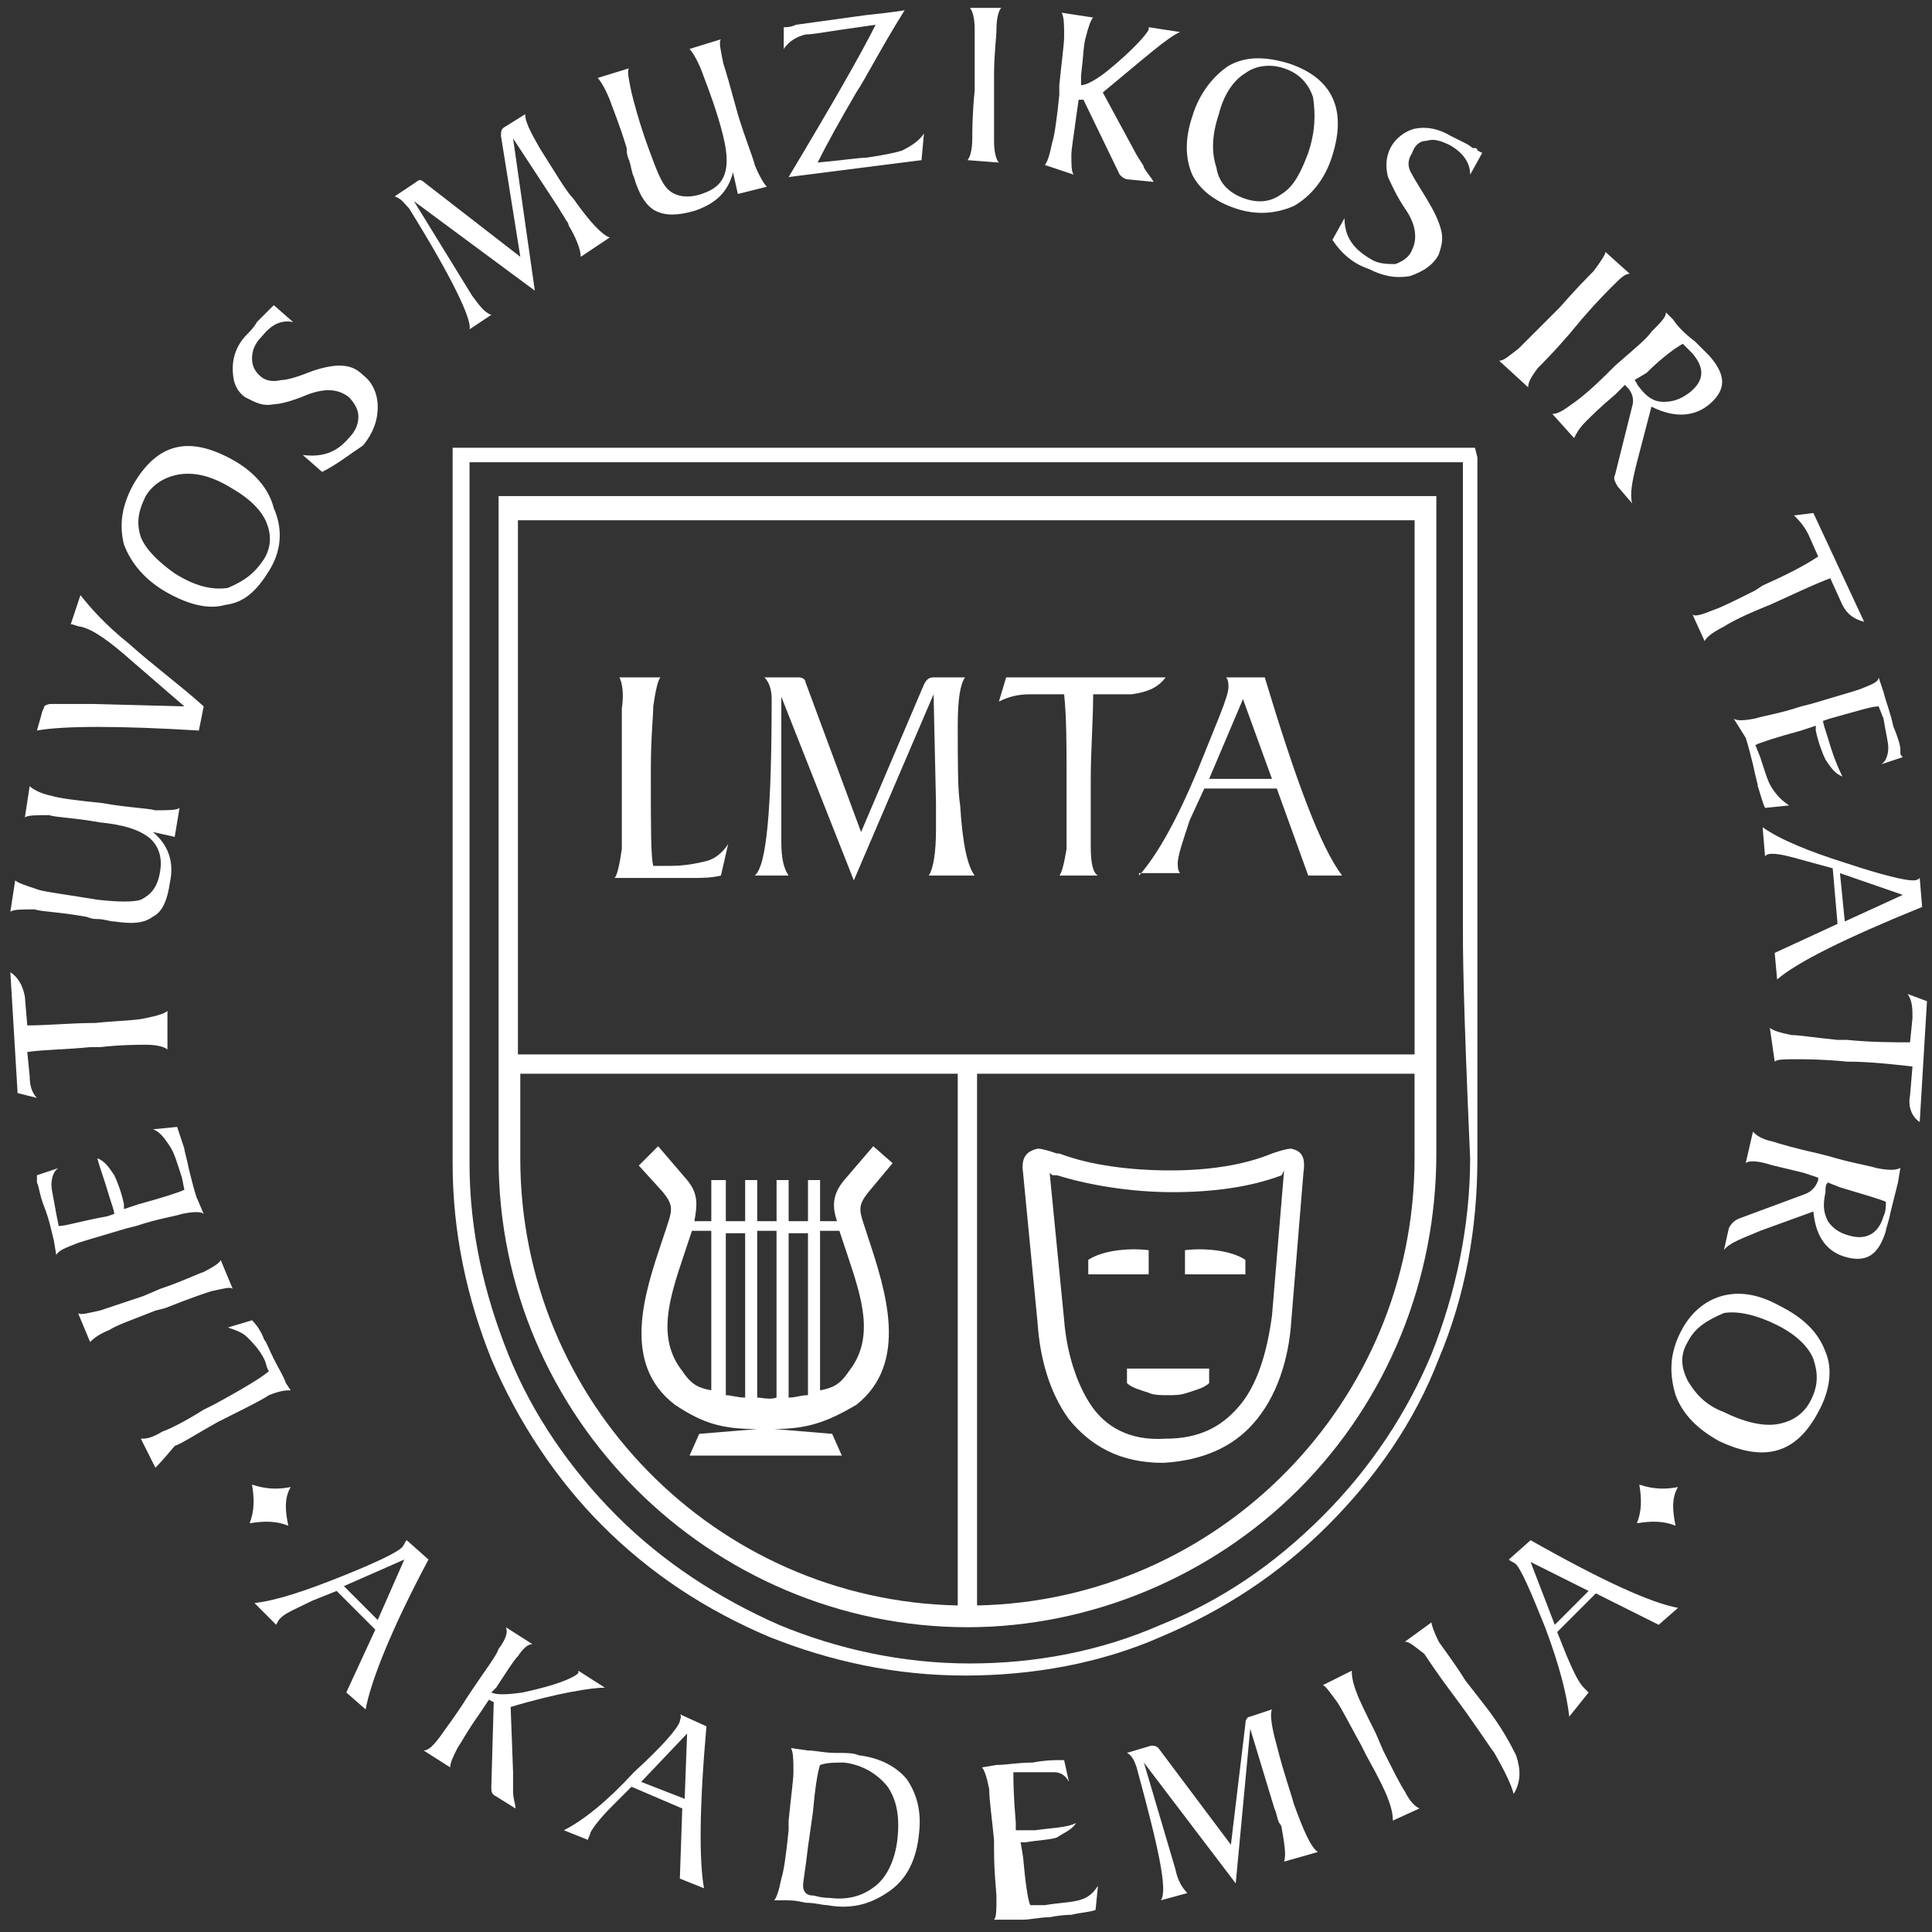
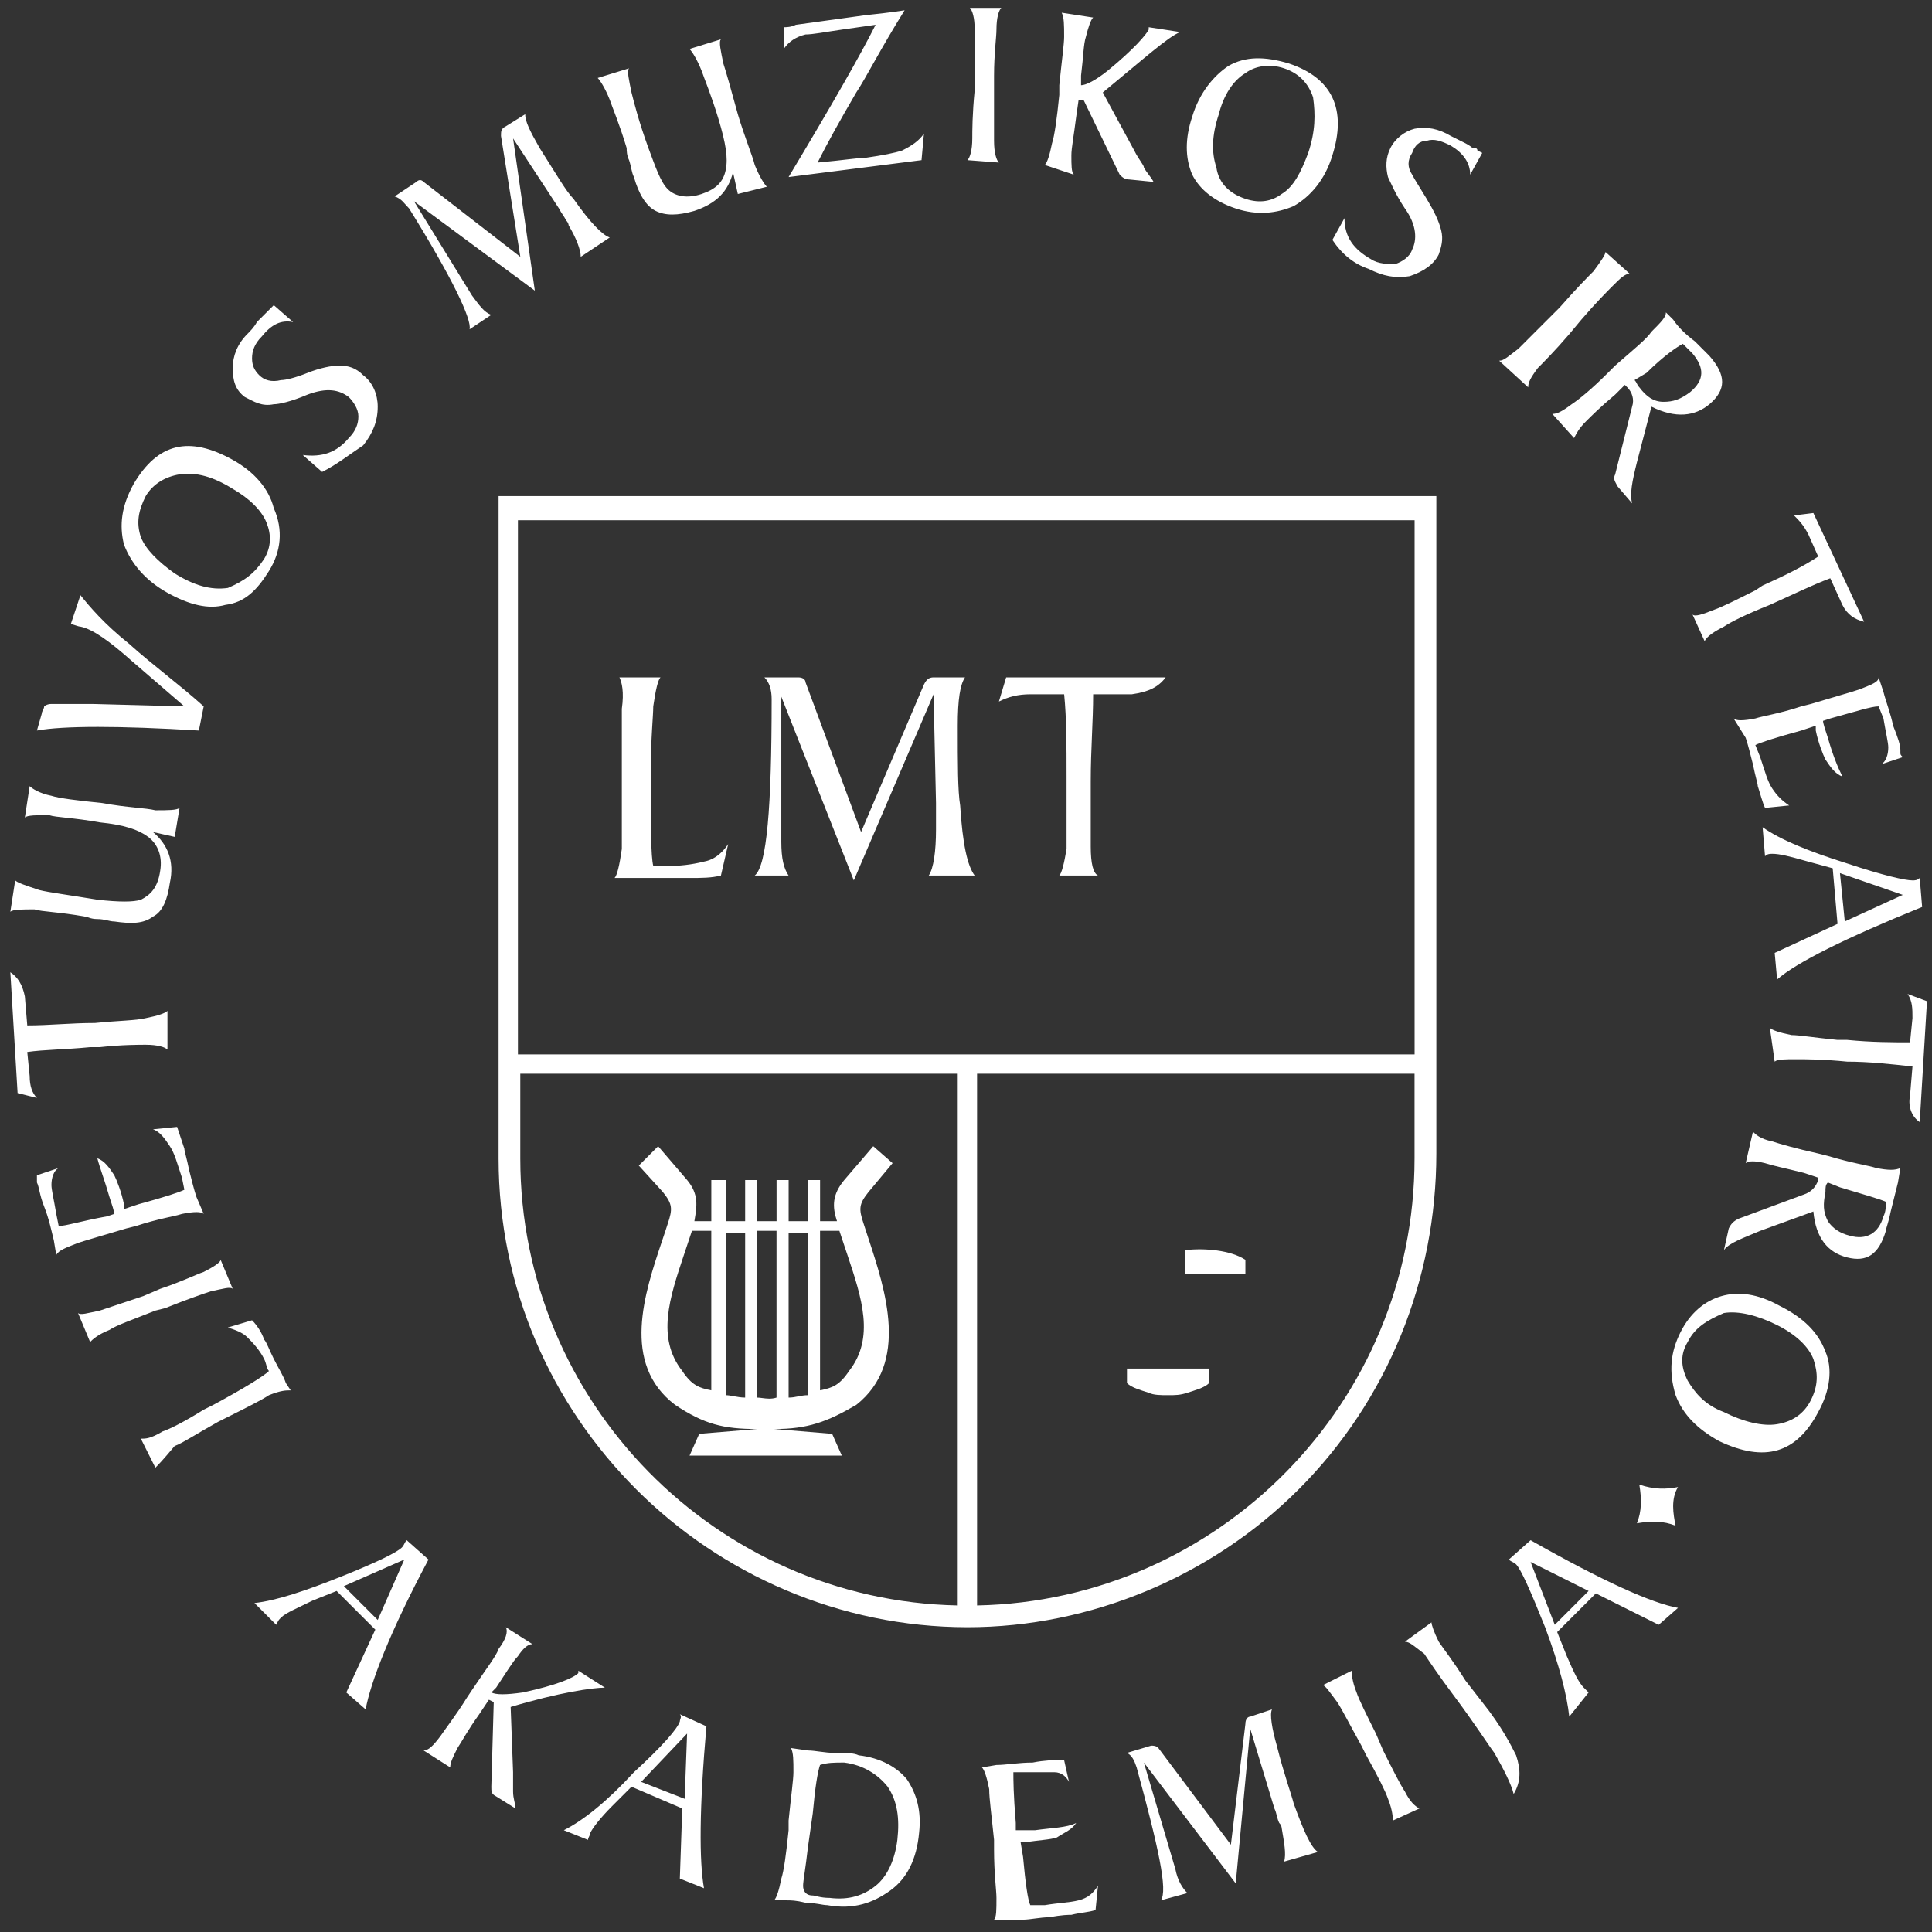
<svg xmlns="http://www.w3.org/2000/svg" width="138" height="138" viewBox="0 0 138 138" fill="none">
  <rect x="0" y="0" width="138" height="138" fill="#333333" stroke="none" />
-   <path d="M104.492 65.992C104.492 54.943 104.492 44.067 104.492 33.018H33.538V83.083C33.538 87.917 34.574 92.405 36.301 96.721C38.027 101.037 40.789 105.008 44.069 108.288C47.349 111.568 51.32 114.158 55.636 116.057C59.779 117.783 64.441 118.819 69.274 118.819C73.936 118.819 78.597 117.956 82.913 116.057C87.229 114.33 91.027 111.741 94.48 108.288C97.932 104.835 100.522 100.865 102.248 96.721C103.974 92.405 105.01 87.572 105.01 82.738C104.492 70.998 104.492 67.891 104.492 65.992ZM105.528 32.673C105.528 43.894 105.528 54.943 105.528 66.165V82.738C105.528 87.744 104.665 92.578 102.766 97.067C101.04 101.555 98.278 105.526 94.825 108.979C91.372 112.431 87.401 115.021 82.913 116.92C78.597 118.819 73.763 119.682 68.929 119.682C63.923 119.682 59.261 118.646 54.946 116.92C50.457 115.021 46.486 112.431 43.034 108.979C39.754 105.698 36.991 101.555 35.092 97.067C33.366 92.751 32.33 88.09 32.33 83.083V32.5V31.982H32.848H104.838H105.356L105.528 32.673Z" fill="white" />
-   <path fill-rule="evenodd" clip-rule="evenodd" d="M17.829 108.806C18.174 107.943 18.174 107.08 18.002 106.044C19.038 106.389 19.901 106.389 20.764 106.217C20.246 107.08 20.419 108.116 20.591 108.979C19.728 108.633 18.865 108.633 17.829 108.806Z" fill="white" />
  <path d="M120.549 95.858C120.032 96.721 120.032 97.585 120.549 98.62C121.067 99.484 121.758 100.347 123.139 100.865C124.52 101.555 125.901 101.901 126.937 101.728C127.973 101.555 128.836 101.037 129.354 100.002C129.872 98.966 129.872 98.103 129.527 97.067C129.181 96.204 128.318 95.34 126.937 94.65C125.556 93.959 124.175 93.614 123.139 93.787C121.931 94.305 121.067 94.822 120.549 95.858ZM120.032 95.168C120.722 93.787 121.758 92.923 122.966 92.578C124.175 92.233 125.556 92.406 127.11 93.269C128.836 94.132 129.872 95.168 130.39 96.549C130.908 97.757 130.735 99.311 129.872 100.865C128.318 103.8 126.074 104.49 122.794 102.936C121.24 102.073 120.204 101.037 119.686 99.656C119.168 97.93 119.341 96.549 120.032 95.168ZM135.569 84.464C135.396 85.155 135.224 85.845 135.051 86.536C134.878 87.399 134.706 87.744 134.706 87.917C134.188 89.643 133.325 90.161 131.943 89.816C130.562 89.471 129.699 88.435 129.527 86.536L125.729 87.917C124.52 88.435 123.484 88.78 123.139 89.298L123.484 87.744C123.657 87.399 123.83 87.226 124.175 87.054L128.836 85.327C129.354 85.155 129.699 84.809 129.872 84.291V84.119L128.836 83.774C127.455 83.428 126.592 83.256 126.074 83.083C125.383 82.91 124.865 82.91 124.693 83.083L125.211 80.839C125.383 81.011 125.729 81.357 126.592 81.529C127.11 81.702 128.318 82.047 129.872 82.392L130.562 82.565C132.289 83.083 133.497 83.256 134.015 83.428C134.878 83.601 135.396 83.601 135.742 83.428L135.569 84.464ZM130.562 84.464C130.39 84.637 130.39 84.809 130.39 85.155C130.217 86.018 130.217 86.536 130.562 87.226C130.908 87.744 131.426 88.09 132.116 88.262C133.325 88.607 134.188 88.09 134.533 86.881C134.706 86.536 134.706 86.191 134.706 85.845C134.36 85.673 133.152 85.327 131.426 84.809L130.562 84.464ZM126.419 73.415C126.592 73.588 127.11 73.761 127.973 73.933C128.491 73.933 129.527 74.106 131.253 74.279H131.943C133.67 74.451 135.224 74.451 136.432 74.451L136.605 72.725C136.605 72.034 136.605 71.516 136.259 70.999L137.641 71.516L137.123 80.148C136.605 79.803 136.259 79.112 136.432 78.249L136.605 76.178C135.051 76.005 133.497 75.832 131.943 75.832C130.217 75.66 129.009 75.66 128.318 75.66C127.455 75.66 126.937 75.66 126.764 75.832L126.419 73.415ZM131.426 62.367L131.771 65.819L135.914 63.92L131.426 62.367ZM125.901 59.087C127.11 59.95 129.181 60.813 131.943 61.676C134.533 62.539 136.087 62.885 136.605 62.885C136.777 62.885 136.95 62.885 137.123 62.712L137.295 64.784C131.771 67.028 128.318 68.754 126.937 69.963L126.764 68.064L131.253 65.992L130.908 62.021L129.009 61.503C127.8 61.158 127.11 60.986 126.592 60.986C126.419 60.986 126.246 60.986 126.074 61.158L125.901 59.087ZM123.83 51.318C124.002 51.49 124.52 51.49 125.383 51.318C125.901 51.145 127.11 50.972 128.663 50.455L129.354 50.282C131.08 49.764 132.289 49.419 132.807 49.246C133.67 48.901 134.188 48.728 134.188 48.383L134.533 49.419C134.706 50.109 135.051 50.972 135.224 51.836C135.569 52.699 135.742 53.217 135.742 53.562C135.742 53.562 135.742 53.562 135.742 53.735C135.742 53.907 135.742 53.907 135.914 54.08L134.36 54.598C134.706 54.425 134.878 53.907 134.878 53.389C134.878 53.044 134.706 52.354 134.533 51.318L134.188 50.455C133.67 50.455 132.634 50.8 130.735 51.318L130.217 51.49C130.217 51.663 130.39 52.181 130.562 52.699C130.908 53.907 131.253 54.771 131.598 55.461C131.08 55.288 130.735 54.771 130.39 54.253C130.217 53.907 129.872 53.044 129.699 52.181C129.699 52.181 129.699 52.181 129.699 52.008C129.699 51.836 129.699 51.836 129.699 51.836L128.663 52.181C126.764 52.699 125.729 53.044 125.383 53.217L125.729 54.08C126.074 55.116 126.246 55.806 126.592 56.324C126.937 56.842 127.282 57.188 127.8 57.533L126.074 57.705C125.901 57.36 125.729 56.67 125.556 56.152C125.556 55.979 125.383 55.461 125.211 54.598C125.038 53.907 124.865 53.217 124.693 52.699L123.83 51.318ZM120.895 43.894C121.067 44.067 121.585 43.894 122.448 43.549C122.966 43.377 124.002 42.859 125.383 42.168L125.901 41.823C127.455 41.132 128.836 40.442 129.872 39.751L129.181 38.197C128.836 37.507 128.491 37.162 128.145 36.816L129.527 36.644L133.152 44.412C132.461 44.24 131.943 43.894 131.598 43.204L130.735 41.305C129.354 41.823 127.973 42.513 126.419 43.204C124.693 43.894 123.657 44.412 123.139 44.758C122.448 45.103 121.931 45.448 121.758 45.793L120.895 43.894ZM119.514 22.833C119.859 23.351 120.377 23.869 121.067 24.386C121.585 24.904 121.931 25.25 122.103 25.422C123.312 26.803 123.312 27.839 122.103 28.875C121.067 29.738 119.686 29.911 117.96 29.048L116.924 33.018C116.579 34.399 116.406 35.263 116.579 35.953L115.543 34.745C115.37 34.399 115.198 34.227 115.37 33.882L116.579 29.048C116.751 28.53 116.579 28.012 116.233 27.666L116.061 27.494L115.37 28.184C114.334 29.048 113.644 29.738 113.299 30.084C112.781 30.601 112.608 30.947 112.435 31.292L110.882 29.566C111.227 29.566 111.572 29.393 112.263 28.875C112.781 28.53 113.644 27.839 114.852 26.631L115.37 26.113C116.751 24.904 117.615 24.214 117.96 23.696C118.65 23.005 118.996 22.66 118.996 22.315L119.514 22.833ZM116.751 27.149C116.924 27.321 116.924 27.494 117.097 27.666C117.615 28.357 118.133 28.702 118.823 28.702C119.514 28.702 120.032 28.53 120.722 28.012C121.758 27.149 121.758 26.285 120.895 25.25C120.549 24.904 120.377 24.732 120.204 24.559C119.859 24.732 118.823 25.422 117.615 26.631L116.751 27.149ZM107.084 25.767C107.429 25.767 107.774 25.422 108.465 24.904C108.81 24.559 109.673 23.696 110.882 22.487L111.4 21.97C112.608 20.588 113.471 19.725 113.817 19.38C114.334 18.689 114.68 18.172 114.68 17.999L116.406 19.553C116.061 19.553 115.716 19.898 115.198 20.416C114.852 20.761 113.989 21.624 112.953 22.833L112.09 23.869C111.054 25.077 110.191 25.94 109.846 26.285C109.328 26.976 109.155 27.321 109.155 27.666L107.084 25.767ZM95.172 17.136L96.035 15.582C96.035 16.963 96.725 17.826 97.934 18.517C98.452 18.862 99.142 18.862 99.66 18.862C100.178 18.689 100.696 18.344 100.869 17.826C101.214 17.136 101.214 16.1 100.351 14.891C99.66 13.856 99.315 12.992 99.142 12.647C98.97 11.957 98.97 11.266 99.315 10.575C99.66 9.885 100.351 9.367 101.041 9.194C101.905 9.022 102.768 9.194 103.631 9.712C103.976 9.885 104.322 10.057 104.667 10.23C105.012 10.403 105.185 10.575 105.185 10.575C105.185 10.575 105.185 10.575 105.357 10.575C105.357 10.575 105.53 10.575 105.53 10.748L105.875 10.921L105.012 12.475C105.012 11.611 104.494 10.921 103.631 10.403C102.94 10.057 102.423 9.885 101.905 10.057C101.387 10.057 101.041 10.403 100.869 10.921C100.524 11.439 100.524 11.957 100.869 12.475C101.041 12.82 101.387 13.338 101.905 14.201C102.423 15.064 102.768 15.755 102.94 16.445C103.113 17.136 102.94 17.654 102.768 18.172C102.423 18.862 101.732 19.38 100.696 19.725C99.66 19.898 98.797 19.725 97.761 19.207C96.725 18.862 95.862 18.172 95.172 17.136ZM88.957 14.201C89.993 14.546 90.856 14.373 91.546 13.856C92.41 13.338 92.927 12.302 93.445 10.921C93.963 9.367 93.963 8.159 93.791 6.95C93.445 5.914 92.755 5.224 91.719 4.878C90.683 4.533 89.647 4.706 88.957 5.224C88.094 5.742 87.403 6.777 87.058 8.159C86.54 9.712 86.54 10.921 86.885 11.957C87.058 13.165 87.921 13.856 88.957 14.201ZM88.266 14.891C86.713 14.373 85.677 13.51 85.159 12.475C84.641 11.266 84.641 9.885 85.159 8.331C85.677 6.605 86.713 5.396 87.748 4.706C88.957 4.015 90.338 4.015 92.064 4.533C95.172 5.569 96.208 7.813 95.172 11.093C94.654 12.82 93.618 14.028 92.41 14.719C91.201 15.237 89.82 15.409 88.266 14.891ZM77.218 6.087C77.563 6.087 78.253 5.742 79.117 5.051C81.016 3.497 81.879 2.462 82.051 2.116C82.051 1.944 82.051 1.944 82.051 1.944L84.296 2.289C83.432 2.634 81.706 4.188 78.771 6.605L81.016 10.748C81.361 11.439 81.706 11.784 81.706 11.957C81.879 12.302 82.224 12.647 82.397 12.992L80.67 12.82C80.325 12.82 80.152 12.647 79.98 12.475L77.39 7.123H77.045L76.872 8.331C76.7 9.712 76.527 10.575 76.527 11.093C76.527 11.784 76.527 12.302 76.7 12.475L74.628 11.784C74.801 11.611 74.973 11.093 75.146 10.23C75.319 9.712 75.491 8.504 75.664 6.777V6.087C75.836 4.361 76.009 3.152 76.009 2.634C76.009 1.771 76.009 1.253 75.836 0.908L78.081 1.253C77.908 1.426 77.735 1.944 77.563 2.634C77.39 3.152 77.39 4.015 77.218 5.396V6.087ZM69.104 11.439C69.276 11.266 69.449 10.748 69.449 9.885C69.449 9.367 69.449 8.159 69.621 6.432V5.742C69.621 4.015 69.621 2.807 69.621 2.116C69.621 1.253 69.449 0.735 69.276 0.562H71.52C71.348 0.735 71.175 1.253 71.175 2.116C71.175 2.634 71.003 3.843 71.003 5.396V6.777C71.003 8.331 71.003 9.54 71.003 10.057C71.003 10.921 71.175 11.439 71.348 11.611L69.104 11.439ZM56.328 12.647C59.436 7.468 61.508 3.843 62.543 1.771L60.126 2.116C58.918 2.289 58.055 2.462 57.537 2.462C56.846 2.634 56.328 2.979 55.983 3.497V1.944C56.156 1.944 56.501 1.944 56.846 1.771L61.853 1.08C63.579 0.908 64.615 0.735 64.615 0.735C62.889 3.497 61.853 5.569 61.162 6.605C59.954 8.676 59.091 10.23 58.4 11.611C60.299 11.439 61.335 11.266 61.853 11.266C63.061 11.093 63.924 10.921 64.442 10.748C65.133 10.403 65.651 10.057 65.996 9.54L65.823 11.439L56.328 12.647ZM52.703 13.856L52.358 12.302C52.013 13.683 51.149 14.546 49.596 15.064C48.387 15.409 47.524 15.409 46.833 15.064C46.143 14.719 45.625 13.856 45.28 12.647C45.107 12.302 45.107 11.957 44.934 11.439C44.762 11.093 44.762 10.748 44.762 10.575C44.244 8.849 43.726 7.641 43.553 7.123C43.208 6.26 42.863 5.742 42.69 5.569L44.934 4.878C44.762 5.051 44.934 5.742 45.107 6.605C45.28 7.295 45.625 8.676 46.316 10.575C46.833 11.957 47.179 12.992 47.697 13.51C48.215 14.028 49.078 14.201 50.114 13.856C51.149 13.51 51.667 12.992 51.84 12.129C52.013 11.266 51.84 10.23 51.322 8.504C50.804 6.777 50.286 5.569 50.114 5.051C49.768 4.188 49.423 3.67 49.25 3.497L51.495 2.807C51.322 2.979 51.495 3.67 51.667 4.533C51.84 5.051 52.185 6.26 52.703 8.159C53.221 9.885 53.739 11.093 53.911 11.784C54.257 12.647 54.602 13.165 54.775 13.338L52.703 13.856ZM38.202 20.761L29.57 14.373L33.713 21.106C34.231 21.797 34.576 22.315 35.094 22.487L33.54 23.523C33.713 22.833 32.332 19.898 29.224 14.891C28.879 14.546 28.706 14.201 28.189 14.028L29.742 12.992C29.915 12.82 30.088 12.82 30.26 12.992L37.166 18.344L35.785 9.712C35.785 9.367 35.785 9.194 36.13 9.022L37.511 8.159C37.511 8.676 37.856 9.367 38.547 10.575C39.755 12.475 40.446 13.683 40.964 14.201C42.172 15.927 43.035 16.79 43.553 16.963L41.482 18.344C41.482 17.826 41.136 16.963 40.618 16.1C40.618 16.1 40.618 15.927 40.446 15.755C40.273 15.409 40.1 15.237 39.928 14.891L36.648 9.885L38.202 20.761ZM23.009 33.709L21.628 32.5C23.009 32.673 24.045 32.328 24.909 31.292C25.426 30.774 25.599 30.256 25.599 29.738C25.599 29.22 25.254 28.702 24.909 28.357C24.218 27.839 23.355 27.666 21.974 28.184C20.765 28.702 19.902 28.875 19.557 28.875C18.694 29.048 18.176 28.702 17.485 28.357C16.794 27.839 16.622 27.149 16.622 26.285C16.622 25.422 16.967 24.559 17.658 23.869C17.83 23.696 18.176 23.351 18.348 23.005C18.694 22.66 18.866 22.487 18.866 22.487C18.866 22.487 18.866 22.487 19.039 22.315L19.211 22.142L19.557 21.797L20.938 23.005C20.075 22.833 19.384 23.178 18.694 24.041C18.176 24.559 18.003 25.077 18.003 25.595C18.003 26.113 18.176 26.458 18.521 26.803C18.866 27.149 19.384 27.321 20.075 27.149C20.42 27.149 21.11 26.976 21.974 26.631C22.837 26.285 23.7 26.113 24.218 26.113C24.909 26.113 25.426 26.285 25.944 26.803C26.635 27.321 26.98 28.184 26.98 29.048C26.98 30.084 26.635 30.947 25.944 31.81C24.909 32.5 24.045 33.191 23.009 33.709ZM18.866 39.924C19.384 39.061 19.384 38.197 19.039 37.334C18.694 36.471 17.83 35.608 16.622 34.917C15.241 34.054 14.032 33.709 12.824 33.882C11.788 34.054 10.925 34.572 10.407 35.435C9.889 36.471 9.716 37.334 10.062 38.37C10.407 39.233 11.27 40.096 12.479 40.96C13.86 41.823 15.068 42.168 16.277 41.995C17.485 41.477 18.176 40.96 18.866 39.924ZM19.211 40.787C18.348 42.168 17.485 43.031 16.104 43.204C14.896 43.549 13.514 43.204 11.961 42.341C10.407 41.477 9.371 40.269 8.853 38.888C8.508 37.507 8.681 36.126 9.544 34.572C11.27 31.637 13.514 31.119 16.622 32.846C18.176 33.709 19.211 34.917 19.557 36.298C20.247 37.852 20.075 39.406 19.211 40.787ZM14.205 52.181C8.508 51.836 4.537 51.836 2.638 52.181L2.984 50.972C2.984 50.8 3.156 50.627 3.156 50.455C3.156 50.455 3.329 50.282 3.674 50.282C4.365 50.282 5.228 50.282 6.609 50.282L13.169 50.455L9.371 47.175C7.817 45.793 6.609 44.93 5.746 44.758C5.573 44.758 5.228 44.585 5.055 44.585L5.746 42.513C6.436 43.377 7.472 44.585 9.198 45.966C10.925 47.52 12.824 48.901 14.55 50.455L14.205 52.181ZM12.479 59.777L10.925 59.432C11.961 60.295 12.479 61.503 12.133 63.057C11.961 64.266 11.615 65.129 10.925 65.474C10.234 65.992 9.371 65.992 8.163 65.819C7.817 65.819 7.472 65.647 6.954 65.647C6.436 65.647 6.264 65.474 6.091 65.474C4.192 65.129 2.984 65.129 2.466 64.956C1.602 64.956 0.912 64.956 0.739 65.129L1.085 62.885C1.257 63.057 1.775 63.23 2.811 63.575C3.501 63.748 4.883 63.92 6.954 64.266C8.508 64.438 9.544 64.438 10.062 64.266C10.752 63.92 11.27 63.402 11.443 62.194C11.615 61.158 11.27 60.295 10.58 59.777C9.889 59.259 8.853 58.914 7.127 58.741C5.228 58.396 4.019 58.396 3.501 58.223C2.638 58.223 1.948 58.223 1.775 58.396L2.12 56.152C2.293 56.324 2.811 56.67 3.674 56.842C4.192 57.015 5.573 57.188 7.299 57.36C9.198 57.705 10.407 57.705 11.098 57.878C11.961 57.878 12.651 57.878 12.824 57.705L12.479 59.777ZM11.961 74.969C11.788 74.796 11.27 74.624 10.407 74.624C9.889 74.624 8.681 74.624 7.127 74.796H6.436C4.71 74.969 3.156 74.969 1.948 75.142L2.12 76.868C2.12 77.559 2.293 78.077 2.638 78.422L1.257 78.077L0.739 69.445C1.257 69.79 1.602 70.308 1.775 71.171L1.948 73.243C3.501 73.243 5.055 73.07 6.782 73.07C8.508 72.897 9.716 72.897 10.407 72.725C11.27 72.552 11.788 72.379 11.961 72.207V74.969ZM14.55 86.708C14.378 86.536 13.86 86.536 12.996 86.708C12.479 86.881 11.27 87.054 9.716 87.572L9.026 87.744C7.299 88.262 6.091 88.608 5.573 88.78C4.71 89.125 4.192 89.298 4.019 89.643L3.847 88.607C3.674 87.917 3.501 87.054 3.156 86.191C2.811 85.327 2.811 84.809 2.638 84.464C2.638 84.464 2.638 84.464 2.638 84.291C2.638 84.119 2.638 84.119 2.638 83.946L4.192 83.428C3.847 83.601 3.674 84.119 3.674 84.637C3.674 84.982 3.847 85.673 4.019 86.708L4.192 87.572C4.71 87.572 5.746 87.226 7.645 86.881L8.163 86.708C8.163 86.536 7.99 86.018 7.817 85.5C7.472 84.291 7.127 83.428 6.954 82.738C7.472 82.91 7.817 83.428 8.163 83.946C8.335 84.291 8.681 85.155 8.853 86.018C8.853 86.018 8.853 86.018 8.853 86.191C8.853 86.363 8.853 86.363 8.853 86.363L9.889 86.018C11.788 85.5 12.824 85.155 13.169 84.982L12.996 84.119C12.651 83.083 12.479 82.392 12.133 81.875C11.788 81.357 11.443 80.839 10.925 80.666L12.651 80.493C12.824 81.011 12.996 81.529 13.169 82.047C13.169 82.22 13.342 82.738 13.514 83.601C13.687 84.291 13.86 84.982 14.032 85.5L14.55 86.708ZM16.622 92.06C16.449 91.888 15.931 92.06 15.068 92.233C14.55 92.406 13.514 92.751 11.788 93.441L11.098 93.614C9.371 94.305 8.335 94.65 7.817 94.995C6.954 95.34 6.609 95.686 6.436 95.858L5.573 93.787C5.746 93.959 6.264 93.787 7.127 93.614C7.645 93.441 8.681 93.096 10.234 92.578L11.443 92.06C12.996 91.542 14.032 91.024 14.55 90.852C15.241 90.507 15.759 90.161 15.759 89.989L16.622 92.06ZM11.098 104.835L10.062 102.764C10.407 102.764 10.752 102.764 11.615 102.246C12.133 102.073 13.169 101.555 14.55 100.692L15.241 100.347C17.485 99.138 18.866 98.275 19.211 97.93C19.039 97.757 19.039 97.412 18.866 97.067C18.521 96.376 18.003 95.858 17.658 95.513C17.312 95.168 16.794 94.995 16.277 94.822L18.003 94.305C18.348 94.65 18.694 95.168 18.866 95.686C19.039 95.858 19.211 96.376 19.557 97.067C19.902 97.757 20.247 98.275 20.42 98.793L20.765 99.311C20.42 99.311 20.075 99.311 19.211 99.656C18.694 100.001 17.658 100.519 16.277 101.21L15.586 101.555C14.032 102.418 12.996 103.109 12.479 103.282C11.615 104.317 11.27 104.663 11.098 104.835Z" fill="white" />
  <path d="M111.055 116.057L113.471 113.64L109.328 111.568L111.055 116.057ZM112.09 122.617C111.918 121.063 111.4 118.992 110.364 116.23C109.328 113.64 108.638 112.086 108.292 111.741C108.12 111.568 107.947 111.568 107.774 111.396L109.328 110.015C114.507 112.949 117.96 114.503 119.859 114.848L118.478 116.057L113.989 113.813L111.227 116.575L111.918 118.301C112.436 119.51 112.781 120.2 113.126 120.546C113.299 120.718 113.299 120.718 113.471 120.891L112.09 122.617ZM100.351 117.265L102.25 115.884C102.25 116.057 102.423 116.575 102.768 117.265C103.113 117.783 103.804 118.647 104.667 120.028L105.875 121.581C107.257 123.308 107.947 124.689 108.292 125.379C108.638 126.415 108.638 127.278 108.12 128.142C107.947 127.451 107.429 126.415 106.739 125.207C106.221 124.516 105.358 123.135 103.804 121.063C102.768 119.682 102.077 118.647 101.732 118.129C101.042 117.611 100.696 117.265 100.351 117.265ZM99.488 130.041C99.488 129.868 99.488 129.35 99.143 128.487C98.97 127.969 98.452 126.933 97.589 125.379L97.244 124.689C96.38 123.135 95.862 122.099 95.517 121.581C94.999 120.891 94.654 120.373 94.481 120.373L96.553 119.337C96.553 119.51 96.553 120.028 96.898 120.891C97.071 121.409 97.589 122.445 98.279 123.826L98.797 125.034C99.488 126.415 100.006 127.451 100.351 127.969C100.696 128.659 101.042 129.005 101.387 129.177L99.488 130.041ZM88.266 134.529L81.706 125.897L83.951 133.493C84.123 134.356 84.468 134.874 84.814 135.22L82.915 135.738C83.433 135.047 82.742 131.94 81.188 126.243C81.016 125.725 80.843 125.379 80.498 125.207L82.224 124.689C82.397 124.689 82.569 124.689 82.742 124.861L87.921 131.767L88.957 123.135C88.957 122.79 89.13 122.617 89.302 122.617L90.856 122.099C90.683 122.445 90.856 123.48 91.201 124.689C91.719 126.76 92.237 128.142 92.41 128.832C93.1 130.731 93.618 131.94 94.136 132.285L91.719 132.975C91.892 132.457 91.719 131.594 91.547 130.558C91.547 130.558 91.547 130.386 91.374 130.213C91.201 129.868 91.201 129.523 91.029 129.177L89.302 123.48L88.266 134.529ZM71.003 137.119C71.175 136.946 71.175 136.428 71.175 135.565C71.175 135.047 71.003 133.839 71.003 132.112V131.422C70.83 129.695 70.657 128.487 70.657 127.796C70.485 126.933 70.312 126.415 70.14 126.243L71.175 126.07C71.866 126.07 72.729 125.897 73.765 125.897C74.628 125.725 75.319 125.725 75.491 125.725C75.491 125.725 75.491 125.725 75.664 125.725C75.837 125.725 75.837 125.725 76.009 125.725L76.355 127.278C76.182 126.933 75.837 126.588 75.319 126.588C74.973 126.588 74.283 126.588 73.247 126.588H72.384C72.384 127.106 72.384 128.142 72.556 130.213V130.731C72.902 130.731 73.247 130.731 73.938 130.731C75.146 130.558 76.182 130.558 76.872 130.213C76.527 130.731 76.009 130.904 75.491 131.249C74.973 131.422 74.283 131.422 73.247 131.594C73.247 131.594 73.247 131.594 73.074 131.594C72.902 131.594 72.902 131.594 72.902 131.594L73.074 132.63C73.247 134.529 73.42 135.738 73.592 136.083H74.628C75.664 135.91 76.355 135.91 77.045 135.738C77.736 135.565 78.081 135.22 78.426 134.702L78.254 136.428C77.736 136.601 77.218 136.601 76.527 136.773C76.355 136.773 75.837 136.773 74.973 136.946C74.283 136.946 73.592 137.119 73.074 137.119H71.003ZM58.573 126.07C58.4 126.588 58.228 127.624 58.055 129.523L57.71 131.94C57.537 133.493 57.364 134.356 57.364 134.702C57.364 135.047 57.537 135.392 58.055 135.392C58.228 135.392 58.573 135.565 59.263 135.565C60.645 135.738 61.68 135.392 62.544 134.702C63.407 134.011 63.925 132.803 64.097 131.422C64.27 129.868 64.097 128.659 63.407 127.624C62.716 126.76 61.68 126.07 60.299 125.897C59.609 125.897 59.091 125.897 58.573 126.07ZM55.293 135.738C55.465 135.565 55.638 135.047 55.811 134.184C55.983 133.666 56.156 132.457 56.329 130.731V130.041C56.501 128.314 56.674 127.106 56.674 126.588C56.674 125.725 56.674 125.207 56.501 124.861L57.71 125.034C58.228 125.034 58.918 125.207 59.609 125.207C60.472 125.207 60.99 125.207 61.335 125.379C62.889 125.552 64.097 126.243 64.788 127.106C65.478 128.142 65.824 129.35 65.651 130.904C65.478 132.803 64.788 134.184 63.579 135.047C62.371 135.91 60.99 136.428 59.091 136.083C58.745 136.083 58.228 135.91 57.537 135.91C56.846 135.738 56.501 135.738 56.156 135.738H55.293ZM45.798 127.278L48.905 128.487L49.078 123.826L45.798 127.278ZM40.273 130.731C41.654 130.041 43.381 128.659 45.28 126.588C47.352 124.689 48.387 123.48 48.56 122.962C48.56 122.79 48.733 122.617 48.56 122.445L50.459 123.308C49.941 129.177 49.941 132.975 50.286 134.874L48.56 134.184L48.733 129.177L45.107 127.624L43.726 129.005C42.863 129.868 42.345 130.558 42.172 130.904C42.172 131.076 42 131.249 42 131.422L40.273 130.731ZM35.094 120.891C35.44 121.063 36.13 121.063 37.339 120.891C39.755 120.373 40.964 119.855 41.309 119.51V119.337L43.208 120.546C42.345 120.546 39.928 120.891 36.475 121.927L36.648 126.588C36.648 127.451 36.648 127.796 36.648 127.969C36.648 128.487 36.821 128.832 36.821 129.177L35.44 128.314C35.094 128.142 35.094 127.969 35.094 127.624L35.267 121.581L34.922 121.409L34.231 122.445C33.368 123.653 33.023 124.344 32.677 124.861C32.332 125.552 32.159 125.897 32.159 126.243L30.26 125.034C30.606 125.034 30.951 124.689 31.469 123.998C31.814 123.48 32.505 122.617 33.368 121.236L33.713 120.718C34.749 119.164 35.44 118.301 35.612 117.783C36.13 117.093 36.303 116.575 36.13 116.23L38.029 117.438C37.684 117.438 37.339 117.783 36.993 118.301C36.648 118.647 36.13 119.51 35.44 120.546L35.094 120.891ZM24.563 113.295L26.98 115.712L28.879 111.396L24.563 113.295ZM18.176 114.503C19.73 114.331 21.801 113.64 24.391 112.604C26.98 111.568 28.361 110.878 28.707 110.533C28.879 110.36 28.879 110.187 29.052 110.015L30.606 111.396C27.843 116.575 26.462 120.2 26.117 122.099L24.736 120.891L26.808 116.402L24.045 113.64L22.319 114.331C21.283 114.848 20.42 115.194 20.075 115.539C19.902 115.712 19.902 115.712 19.73 116.057L18.176 114.503Z" fill="white" />
  <path fill-rule="evenodd" clip-rule="evenodd" d="M116.922 108.806C117.267 107.943 117.267 107.08 117.095 106.044C118.13 106.389 118.994 106.389 119.857 106.217C119.339 107.08 119.511 108.116 119.684 108.979C118.821 108.633 117.958 108.633 116.922 108.806Z" fill="white" />
  <path fill-rule="evenodd" clip-rule="evenodd" d="M102.596 35.435H35.613V82.738C35.613 92.061 39.411 100.347 45.454 106.389C51.496 112.432 59.955 116.23 69.105 116.23C77.909 116.23 86.541 112.604 92.756 106.389C99.144 100.002 102.596 91.37 102.596 82.393V35.435ZM101.043 37.162H36.995V75.315H101.043V37.162ZM101.039 76.695H69.791V114.675C87.055 114.33 101.039 100.174 101.039 82.738V76.695ZM37.163 82.738C37.163 100.174 51.147 114.33 68.41 114.675V76.695H37.163V82.738Z" fill="white" />
  <path d="M44.244 48.383H47.178C47.006 48.555 46.833 49.246 46.661 50.455C46.661 51.145 46.488 52.699 46.488 54.943V55.806C46.488 59.086 46.488 61.158 46.661 61.849C47.006 61.849 47.351 61.849 47.869 61.849C48.905 61.849 49.768 61.676 50.459 61.503C51.149 61.331 51.667 60.813 52.012 60.295L51.495 62.539C50.804 62.712 50.113 62.712 49.25 62.712C48.905 62.712 48.214 62.712 47.178 62.712C46.143 62.712 45.279 62.712 44.589 62.712H43.898C44.071 62.539 44.244 61.849 44.416 60.64C44.416 59.777 44.416 58.396 44.416 56.151V55.288C44.416 52.871 44.416 51.318 44.416 50.627C44.589 49.419 44.416 48.728 44.244 48.383Z" fill="white" />
  <path d="M60.987 62.884L55.808 49.764V60.122C55.808 61.331 55.981 62.021 56.326 62.539H53.909C54.772 61.849 55.118 57.705 55.118 49.937C55.118 49.246 54.945 48.728 54.6 48.383H57.017C57.362 48.383 57.535 48.555 57.535 48.728L61.505 59.432L65.994 48.901C66.166 48.556 66.339 48.383 66.684 48.383H68.929C68.583 48.901 68.411 49.937 68.411 51.836C68.411 54.598 68.411 56.497 68.583 57.533C68.756 60.295 69.101 61.849 69.619 62.539H66.339C66.684 62.021 66.857 60.813 66.857 59.259C66.857 59.259 66.857 59.086 66.857 58.741C66.857 58.396 66.857 57.878 66.857 57.36L66.684 49.591L60.987 62.884Z" fill="white" />
  <path d="M75.665 62.539C75.838 62.366 76.011 61.676 76.183 60.64C76.183 59.95 76.183 58.396 76.183 56.324V55.461C76.183 53.217 76.183 51.318 76.011 49.591H73.594C72.731 49.591 72.04 49.764 71.35 50.109L71.868 48.383H83.262C82.744 49.073 82.053 49.419 80.845 49.591H78.082C78.082 51.49 77.91 53.562 77.91 55.806C77.91 58.223 77.91 59.777 77.91 60.467C77.91 61.676 78.082 62.366 78.428 62.539H75.665Z" fill="white" />
-   <path d="M86.367 55.634H90.855L88.784 49.937L86.367 55.634ZM81.36 62.539C82.741 60.985 84.123 58.396 85.504 55.116C86.885 51.663 87.748 49.764 87.748 49.073C87.748 48.901 87.748 48.555 87.575 48.383H90.338C92.582 55.806 94.308 60.467 95.862 62.539H93.445L91.201 56.324H86.022L84.986 58.568C84.468 60.122 84.123 61.158 84.123 61.676C84.123 61.849 84.123 62.194 84.295 62.366H81.36V62.539Z" fill="white" />
-   <path d="M83.607 83.601C86.197 83.601 88.786 83.255 90.858 82.392C91.376 82.219 91.894 82.047 92.239 82.047C92.93 82.219 93.275 82.565 93.102 83.773L92.239 94.304C92.067 97.066 91.203 99.829 89.477 101.728C88.096 103.281 86.024 104.317 83.089 104.49C79.982 104.49 77.91 103.281 76.356 101.382C74.975 99.483 74.285 97.066 74.112 94.477L73.076 83.773C72.904 82.565 73.422 82.219 74.112 82.047C74.457 82.047 74.975 82.219 75.493 82.392H75.666C77.91 83.255 80.845 83.601 83.607 83.601ZM91.549 83.946C89.304 84.809 86.542 85.154 83.78 85.154C80.672 85.154 77.738 84.636 75.493 83.946H75.321C75.148 83.946 75.148 83.946 74.975 83.773L76.011 94.304C76.184 96.548 76.874 98.793 77.91 100.346C78.946 101.9 80.672 102.936 83.262 102.763C85.679 102.763 87.233 101.9 88.441 100.519C89.822 98.965 90.513 96.548 90.858 93.959L91.721 83.601L91.549 83.946Z" fill="white" />
-   <path fill-rule="evenodd" clip-rule="evenodd" d="M77.733 89.989C78.769 89.299 80.668 89.126 82.049 89.299V91.025H77.733V89.989Z" fill="white" />
  <path fill-rule="evenodd" clip-rule="evenodd" d="M88.957 89.989C87.921 89.299 86.022 89.126 84.641 89.299V91.025H88.957V89.989Z" fill="white" />
-   <path fill-rule="evenodd" clip-rule="evenodd" d="M80.498 98.793C80.843 99.138 81.534 99.311 82.052 99.483C82.397 99.656 82.915 99.656 83.433 99.656C83.951 99.656 84.296 99.656 84.814 99.483C85.332 99.311 86.022 99.138 86.368 98.793V97.757C84.469 97.757 82.397 97.757 80.498 97.757V98.793Z" fill="white" />
+   <path fill-rule="evenodd" clip-rule="evenodd" d="M80.498 98.793C80.843 99.138 81.534 99.311 82.052 99.483C82.397 99.656 82.915 99.656 83.433 99.656C83.951 99.656 84.296 99.656 84.814 99.483C85.332 99.311 86.022 99.138 86.368 98.793V97.757C84.469 97.757 82.397 97.757 80.498 97.757V98.793" fill="white" />
  <path fill-rule="evenodd" clip-rule="evenodd" d="M50.808 87.226V84.291H51.844V87.226H53.225V84.291H54.088V87.226H55.469V84.291H56.332V87.226H57.714V84.291H58.577V87.226H59.785C59.44 86.19 59.44 85.327 60.303 84.291L62.375 81.874L63.756 83.082L62.029 85.154C61.339 86.017 61.339 86.363 61.684 87.398C61.786 87.719 61.896 88.053 62.011 88.4C63.253 92.167 64.96 97.343 61.166 100.346C59.095 101.555 57.714 102.073 55.297 102.073L59.44 102.418L60.13 103.972H49.254L49.945 102.418L54.088 102.073C51.671 102.073 50.29 101.727 48.218 100.346C44.342 97.4 46.036 92.365 47.297 88.618C47.44 88.193 47.578 87.785 47.7 87.398C48.046 86.363 48.046 86.017 47.355 85.154L45.629 83.255L47.01 81.874L49.082 84.291C49.922 85.299 49.781 86.144 49.613 87.144C49.609 87.171 49.604 87.198 49.6 87.226H50.808ZM50.806 87.916V99.31C49.943 99.138 49.425 98.965 48.734 97.929C46.874 95.561 47.83 92.697 48.843 89.66L48.907 89.47L49.425 87.916H50.806ZM54.085 87.916V99.828C54.19 99.828 54.31 99.844 54.441 99.861C54.744 99.901 55.105 99.948 55.466 99.828V87.916H54.085ZM58.575 87.916V99.31C59.439 99.138 59.956 98.965 60.647 97.929C62.507 95.561 61.551 92.697 60.538 89.66L60.474 89.47L59.956 87.916H58.575ZM53.225 99.828V88.089H51.844V99.656C51.999 99.656 52.189 99.69 52.399 99.729C52.655 99.776 52.94 99.828 53.225 99.828ZM56.33 99.828V88.089H57.712V99.656C57.453 99.656 57.237 99.699 57.021 99.742C56.805 99.785 56.589 99.828 56.33 99.828Z" fill="white" />
</svg>